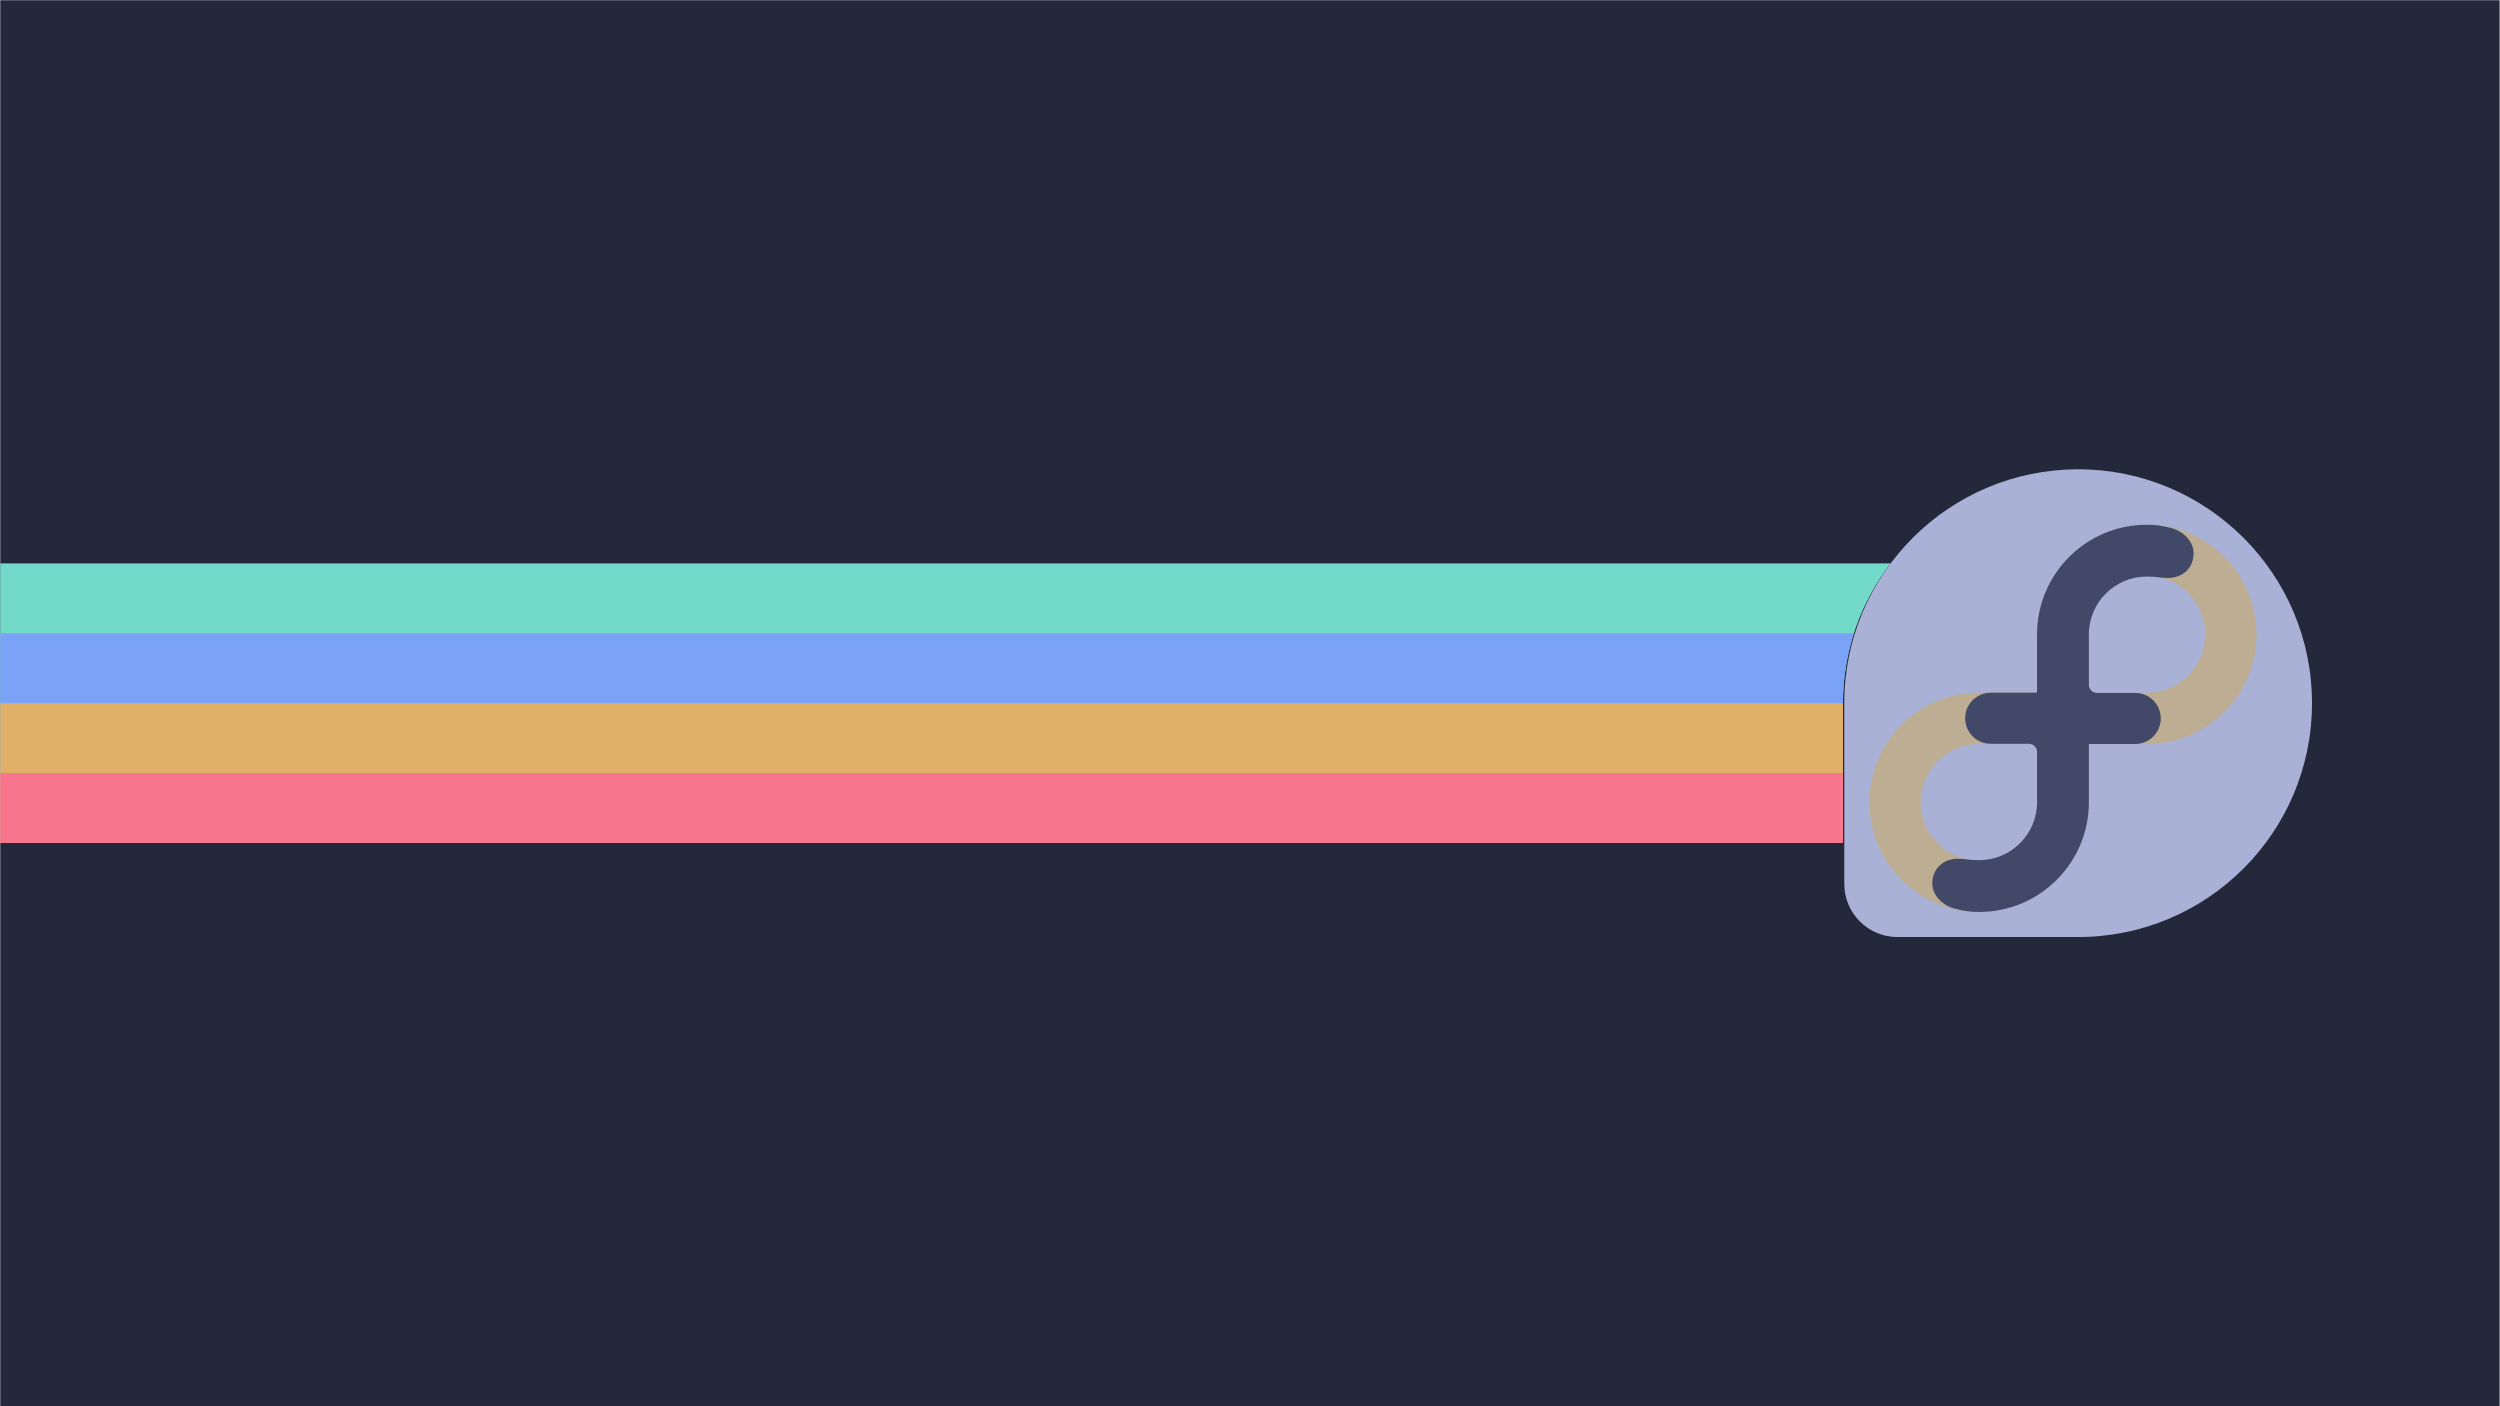
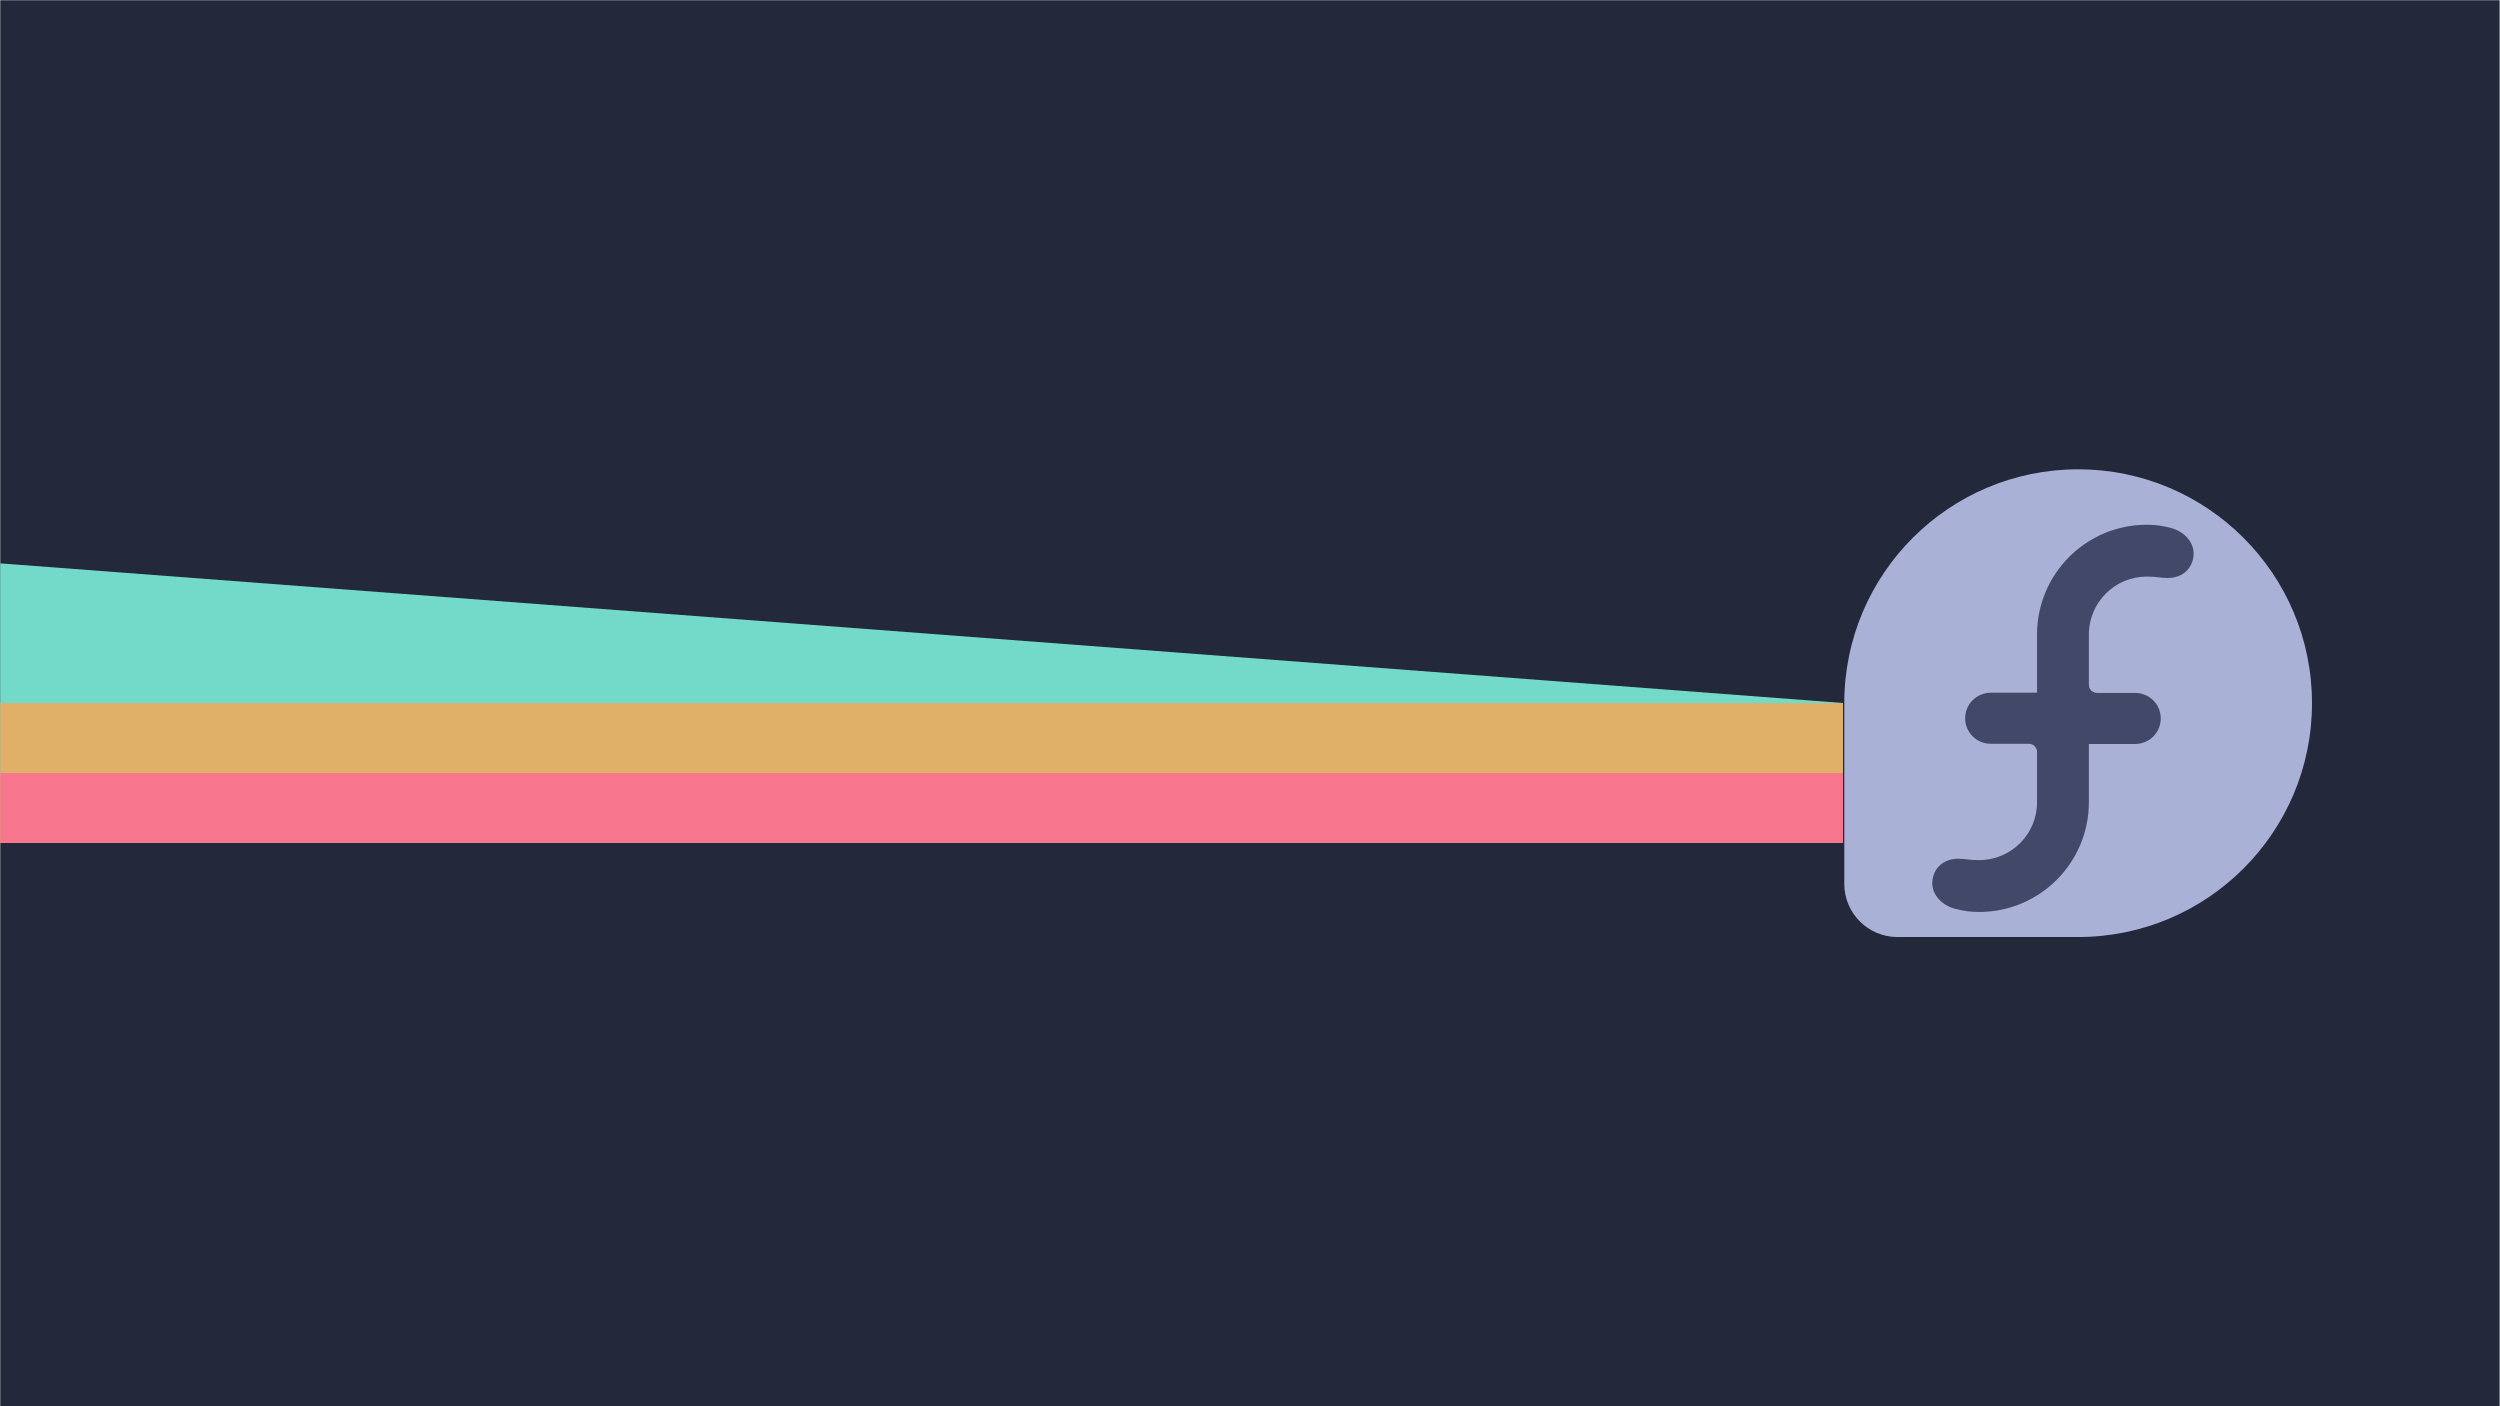
<svg xmlns="http://www.w3.org/2000/svg" xmlns:ns1="http://sodipodi.sourceforge.net/DTD/sodipodi-0.dtd" xmlns:ns2="http://www.inkscape.org/namespaces/inkscape" xmlns:xlink="http://www.w3.org/1999/xlink" version="1.1" id="svg5033" xml:space="preserve" width="1920" height="1080" viewBox="0 0 1920 1080" ns1:docname="fedora_00_scalable.svg" ns2:version="1.2 (dc2aedaf03, 2022-05-15)" ns2:export-filename="fedora_00_3840x2160.png" ns2:export-xdpi="192" ns2:export-ydpi="192">
  <defs id="defs5037">
    <marker style="overflow:visible" id="Arrow1Lstart" refX="0" refY="0" orient="auto" ns2:stockid="Arrow1Lstart" ns2:isstock="true">
      <path transform="matrix(0.8,0,0,0.8,10,0)" style="fill:#c53d3d;fill-opacity:0.795;fill-rule:evenodd;stroke:none;stroke-width:1pt;stroke-opacity:1" d="M 0,0 5,-5 -12.5,0 5,5 Z" id="path2155" />
    </marker>
    <clipPath clipPathUnits="userSpaceOnUse" id="clipPath5049">
      <path d="M 0,600 H 600 V 0 H 0 Z" id="path5047" ns2:connector-curvature="0" />
    </clipPath>
  </defs>
  <ns1:namedview pagecolor="#ffffff" bordercolor="#666666" borderopacity="1" objecttolerance="10" gridtolerance="10" guidetolerance="10" ns2:pageopacity="0" ns2:pageshadow="2" ns2:window-width="1670" ns2:window-height="1048" id="namedview5035" showgrid="false" ns2:zoom="0.57404387" ns2:cx="910.20919" ns2:cy="574.86896" ns2:window-x="2170" ns2:window-y="32" ns2:window-maximized="1" ns2:current-layer="g5041" ns2:document-rotation="0" ns2:snap-global="true" showguides="true" ns2:guide-bbox="true" fit-margin-top="0" fit-margin-left="0" fit-margin-right="0" fit-margin-bottom="0" ns2:snap-bbox="false" ns2:bbox-paths="false" ns2:object-paths="true" ns2:showpageshadow="0" ns2:pagecheckerboard="0" ns2:deskcolor="#d1d1d1">
    <ns2:grid type="xygrid" id="grid997" originx="765.494" originy="-129.701" />
  </ns1:namedview>
  <g id="g5041" ns2:groupmode="layer" ns2:label="penguin-clipart-publicdomainvectors.org" transform="matrix(1.333,0,0,-1.333,765.494,670.299)">
    <g id="g956" transform="translate(46.384,0.711)" />
    <g id="g944" transform="translate(96.726,0.711)" />
    <g id="g876" ns2:export-filename="/home/fjall/g876111.png" ns2:export-xdpi="68.300003" ns2:export-ydpi="68.300003">
      <rect style="fill:#24283b;fill-opacity:1;fill-rule:nonzero;stroke-width:78.727;stroke-linecap:round;stroke-linejoin:round;paint-order:stroke markers fill" id="rect835" width="1440" height="810" x="-574.121" y="-502.724" transform="scale(1,-1)" />
-       <path id="rect2943" style="fill:#73daca;fill-opacity:1;stroke:none;stroke-width:5.013;stroke-linejoin:round;stroke-miterlimit:4;stroke-dasharray:none;stroke-opacity:1;paint-order:stroke markers fill" d="M -574.121,178.266 V 17.183 H 487.552 v 80.631 c 0.022,30.164 10.238,58.007 27.476,80.452 z" />
-       <path id="rect2945" style="fill:#7aa2f7;fill-opacity:1;stroke:none;stroke-width:4.341;stroke-linejoin:round;stroke-miterlimit:4;stroke-dasharray:none;stroke-opacity:1;paint-order:stroke markers fill" d="M -574.121,137.996 V 17.183 H 487.552 v 80.631 c 0.01,13.996 2.215,27.492 6.298,40.182 z" />
+       <path id="rect2943" style="fill:#73daca;fill-opacity:1;stroke:none;stroke-width:5.013;stroke-linejoin:round;stroke-miterlimit:4;stroke-dasharray:none;stroke-opacity:1;paint-order:stroke markers fill" d="M -574.121,178.266 V 17.183 H 487.552 v 80.631 z" />
      <path id="path940" style="fill:#e0af68;fill-opacity:1;stroke:none;stroke-width:3.544;stroke-linejoin:round;stroke-miterlimit:4;stroke-dasharray:none;stroke-opacity:1;paint-order:stroke markers fill" d="M -574.121,97.724 V 17.183 H 487.552 v 80.542 z" />
      <path id="path949" style="fill:#f7768e;fill-opacity:1;stroke:none;stroke-width:2.506;stroke-linejoin:round;stroke-miterlimit:4;stroke-dasharray:none;stroke-opacity:1;paint-order:stroke markers fill" d="M -574.121,57.454 V 17.183 H 487.552 v 40.271 z" />
      <path d="m 757.783,97.718 c 0,74.415 -60.325,134.742 -134.739,134.742 -74.381,0 -134.682,-60.276 -134.735,-134.647 V -6.455 c 0.04,-16.886 13.735,-30.556 30.632,-30.556 h 104.157 c 74.389,0.029 134.684,60.334 134.684,134.729" id="voice" style="fill:#a9b1d6;stroke-width:1.012;fill-opacity:1" />
-       <path d="m 565.99,89.023 c 0,0 48.424,0 48.424,0 0,0 0,-48.424 0,-48.424 0,-26.73 -21.694,-48.424 -48.424,-48.424 -26.73,0 -48.424,21.694 -48.424,48.424 0,26.73 21.694,48.424 48.424,48.424 z" id="in" style="fill:none;stroke:#bdae93;stroke-width:29.564;stroke-opacity:1" />
      <use transform="rotate(180,614.297,88.975)" id="finity" xlink:href="#in" x="0" y="0" width="100%" height="100%" style="stroke:#bdae93;stroke-opacity:1" />
      <path d="M 629.227,103.767 V 40.666 c 0,-34.922 -28.314,-63.236 -63.237,-63.236 -5.298,0 -9.065,0.598 -13.969,1.88 -7.151,1.871 -12.996,7.735 -12.998,14.555 0,8.244 5.984,14.24 14.929,14.24 4.257,0 5.802,-0.817 12.039,-0.817 18.412,0 33.346,14.914 33.379,33.325 v 29.003 c 0,2.599 -2.112,4.705 -4.715,4.705 l -21.927,0.004 c -8.17,0 -14.771,6.516 -14.771,14.709 -0.004,8.243 6.669,14.733 14.927,14.733" id="free" style="fill:#414868;stroke-width:1.012;fill-opacity:1" />
      <use transform="rotate(180,614.297,88.975)" id="dom" xlink:href="#free" x="0" y="0" width="100%" height="100%" style="fill:#414868;fill-opacity:1" />
    </g>
  </g>
</svg>